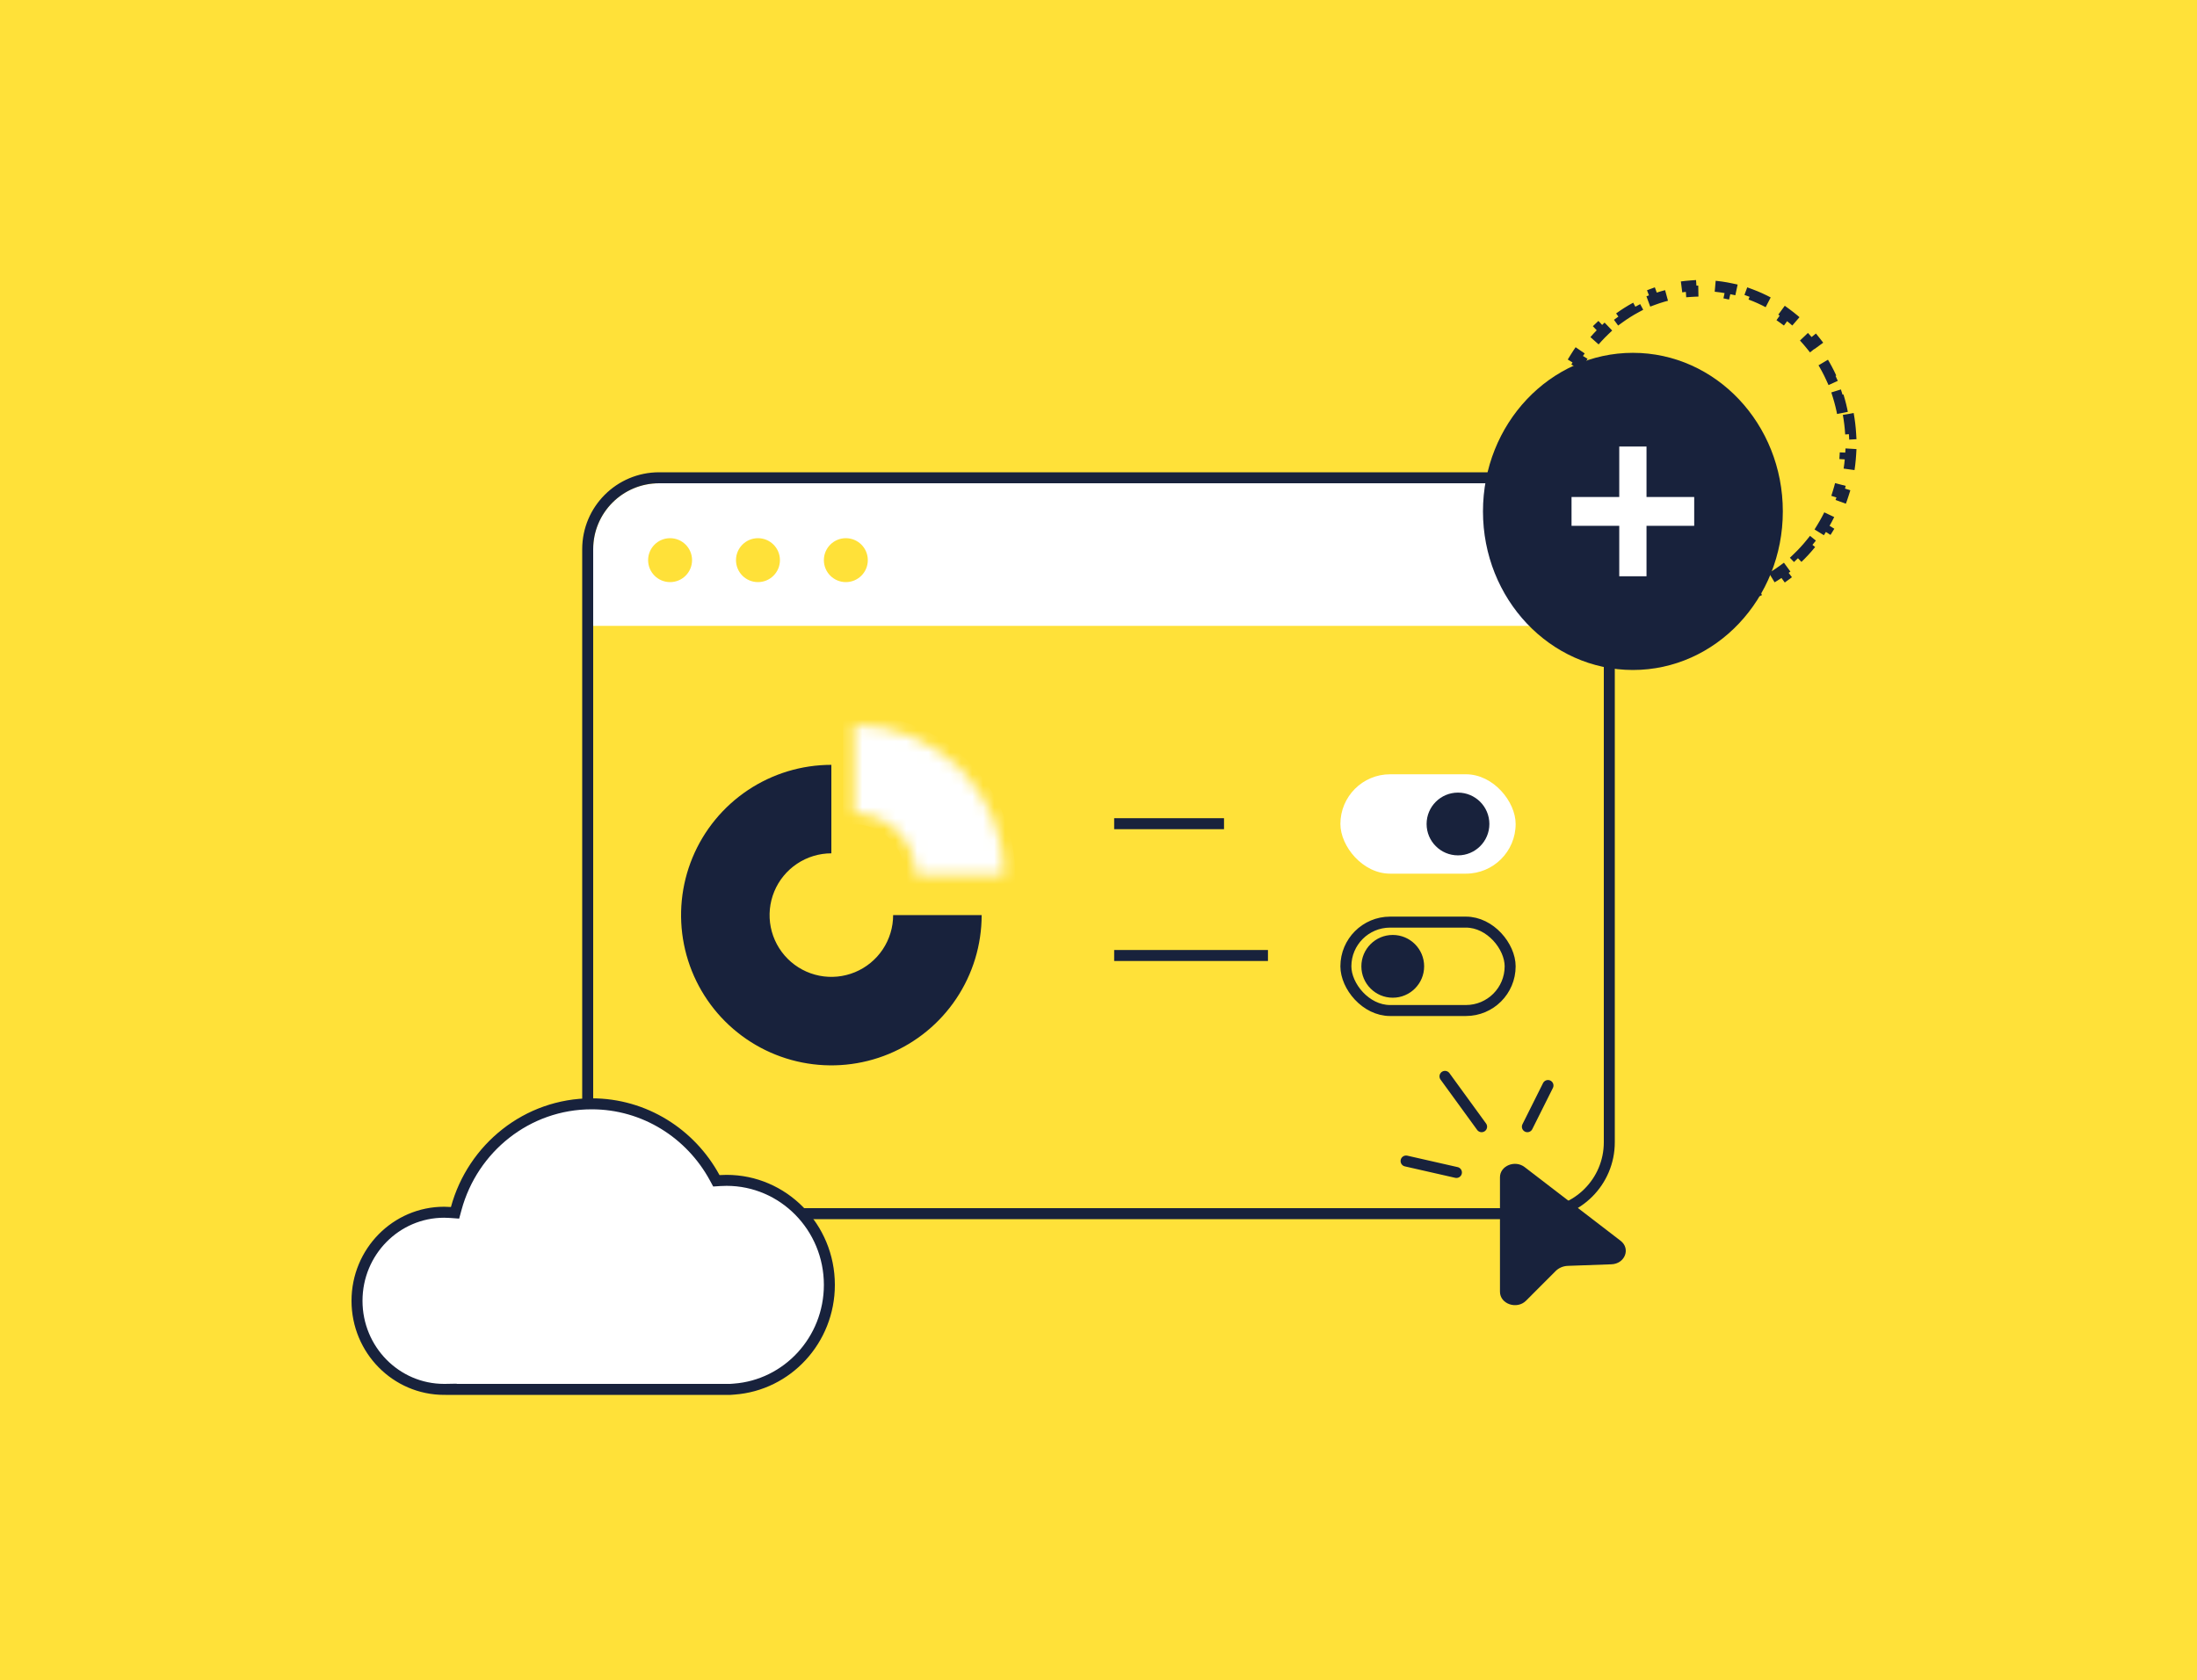
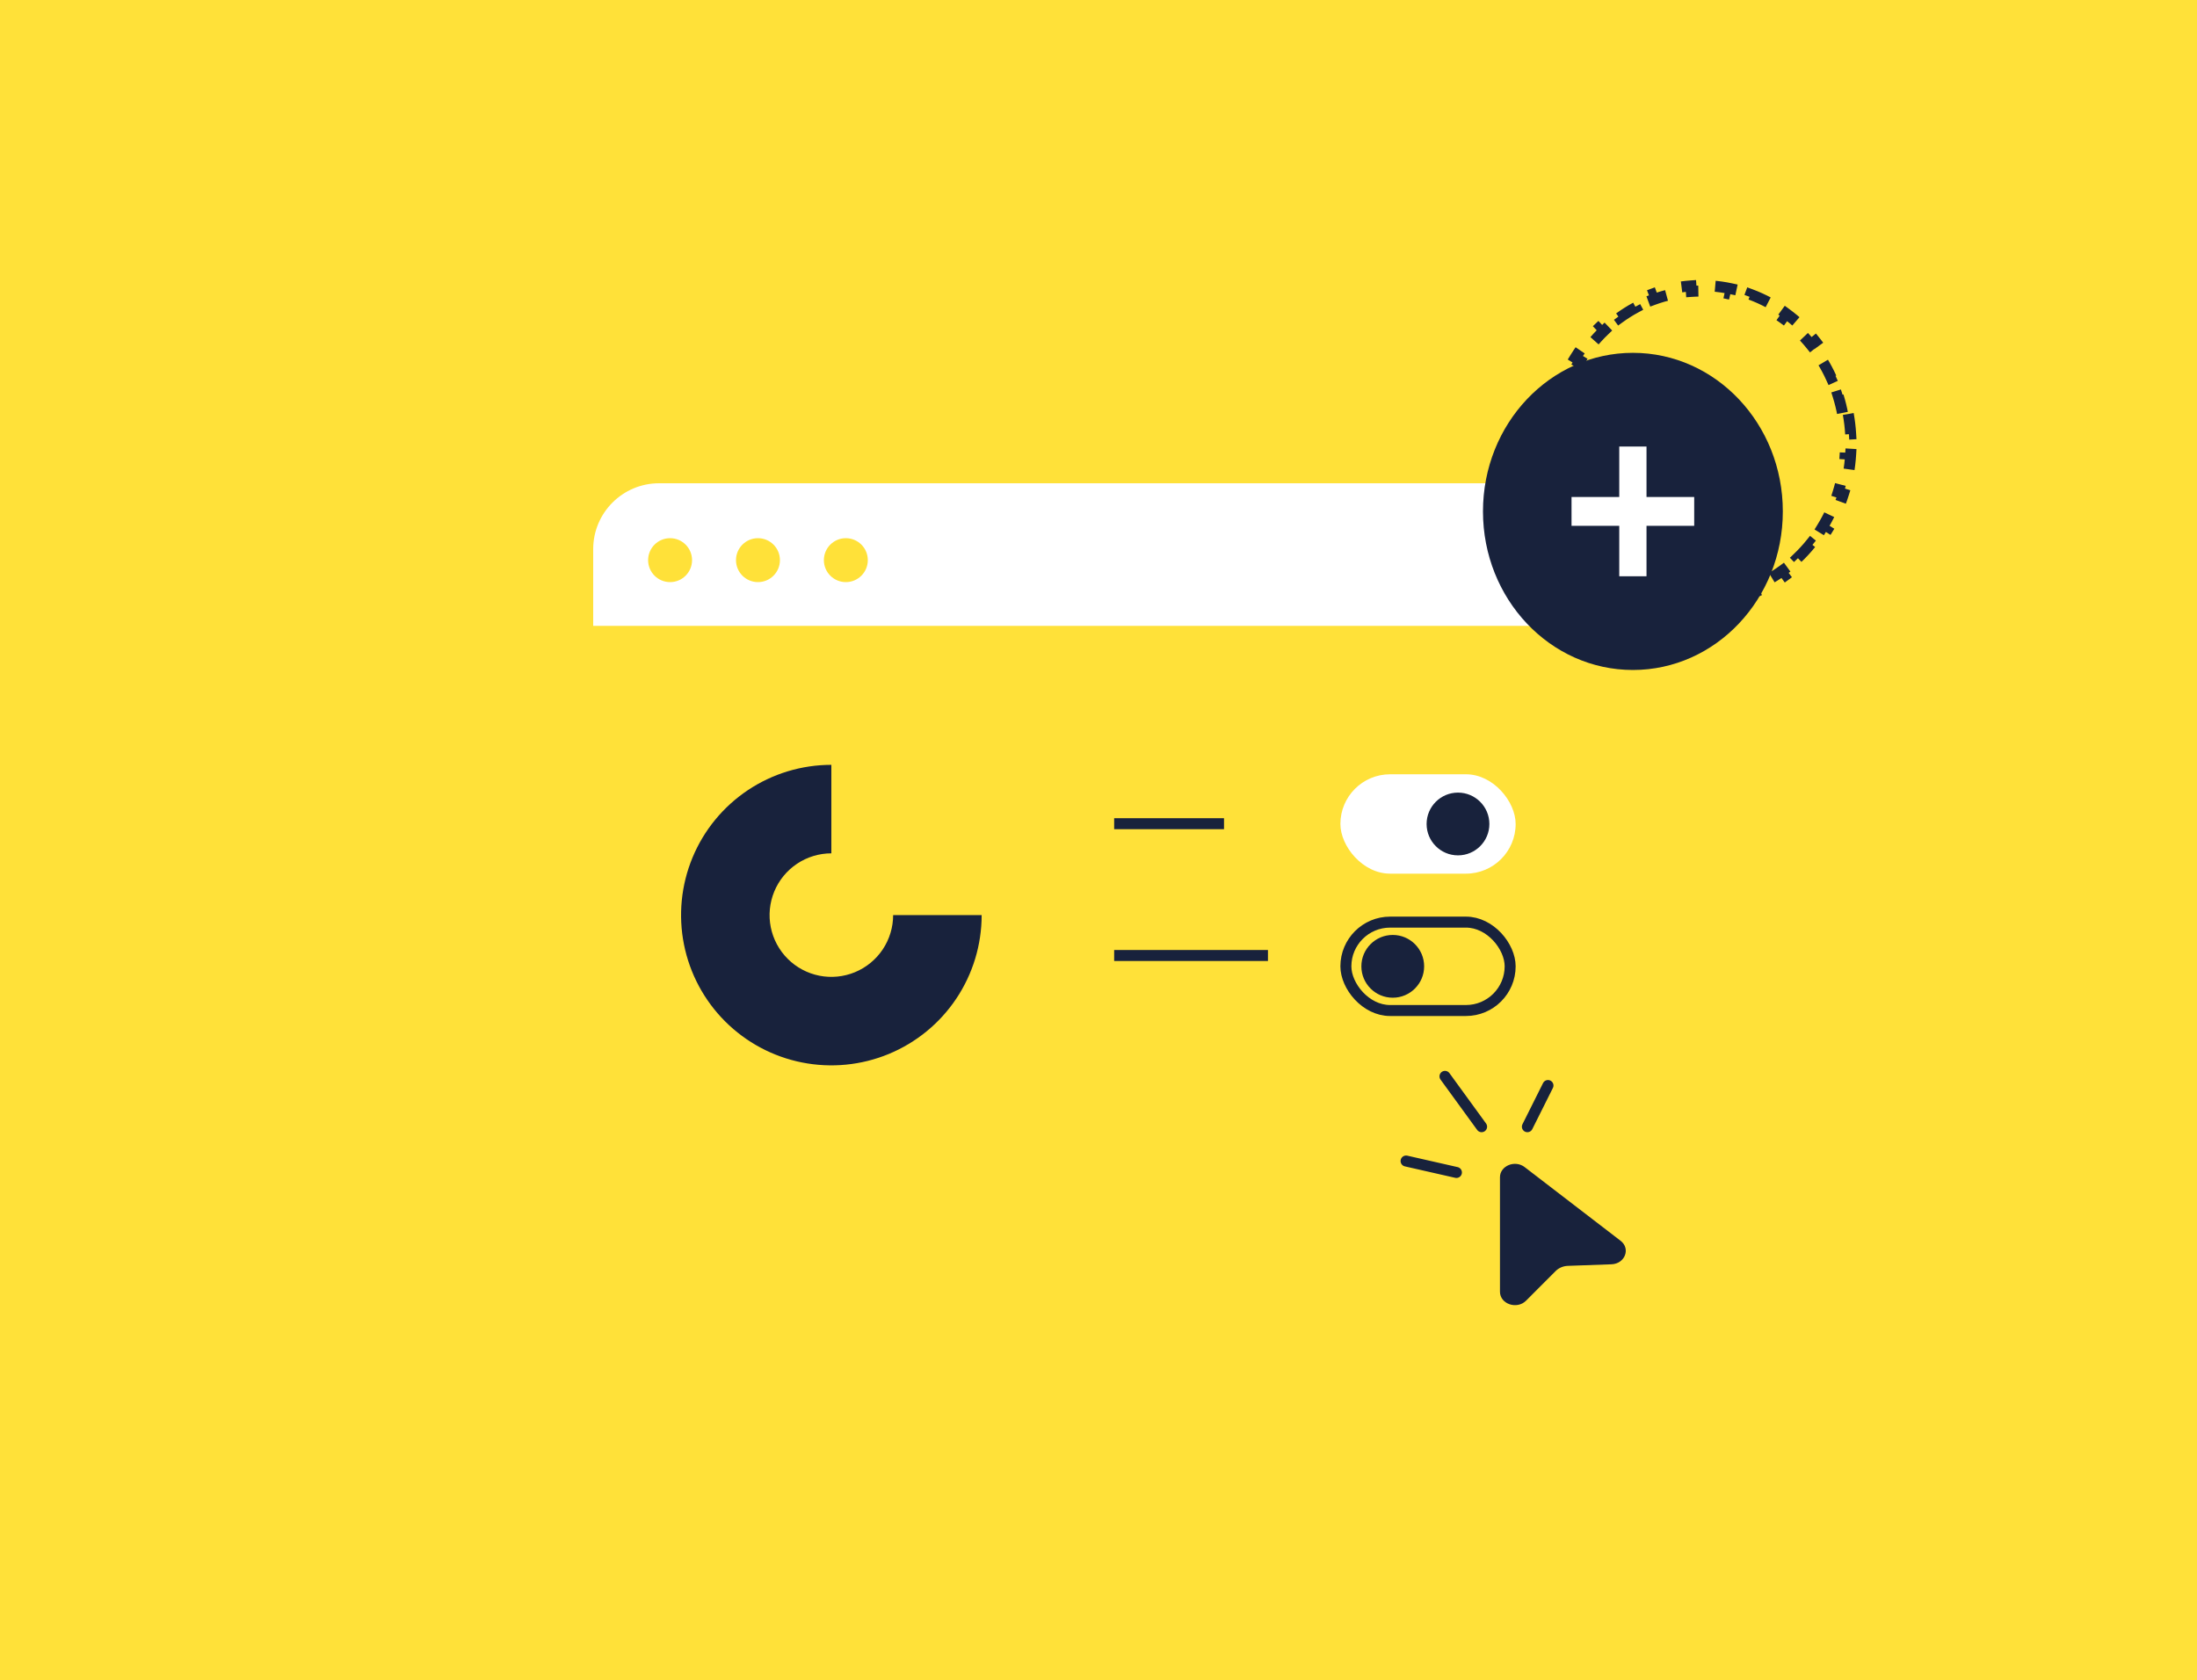
<svg xmlns="http://www.w3.org/2000/svg" width="200" height="153" viewBox="0 0 200 153" fill="none">
  <rect width="200" height="153" fill="#FFE139" />
  <path d="M54 50C54 46.686 56.686 44 60 44H140C143.314 44 146 46.686 146 50V57H54V50Z" fill="white" />
  <circle cx="61" cy="51" r="2" fill="#FFE139" />
  <circle cx="69" cy="51" r="2" fill="#FFE139" />
  <circle cx="77" cy="51" r="2" fill="#FFE139" />
  <path d="M54 57H146V104C146 107.314 143.314 110 140 110H60C56.686 110 54 107.314 54 104V57Z" fill="#FFE139" />
-   <rect x="53.5" y="43.5" width="93" height="67" rx="6.5" stroke="#18223C" />
  <path d="M89.363 83.318C89.363 86.024 88.56 88.669 87.057 90.919C85.554 93.169 83.417 94.922 80.917 95.958C78.417 96.993 75.666 97.264 73.012 96.736C70.358 96.209 67.921 94.906 66.007 92.992C64.094 91.079 62.791 88.641 62.263 85.987C61.735 83.333 62.006 80.582 63.041 78.082C64.077 75.582 65.831 73.446 68.08 71.942C70.33 70.439 72.975 69.637 75.681 69.637V77.694C74.569 77.694 73.482 78.024 72.557 78.642C71.632 79.26 70.911 80.138 70.485 81.166C70.06 82.194 69.948 83.324 70.165 84.415C70.382 85.506 70.918 86.508 71.704 87.295C72.491 88.081 73.493 88.617 74.584 88.834C75.675 89.051 76.806 88.94 77.834 88.514C78.861 88.088 79.74 87.367 80.358 86.442C80.975 85.518 81.305 84.43 81.305 83.318H89.363Z" fill="#18223C" />
  <mask id="path-9-inside-1_5111_12122" fill="white">
    <path d="M77.744 66C79.54 66 81.32 66.354 82.979 67.041C84.639 67.729 86.147 68.737 87.418 70.007C88.688 71.278 89.696 72.786 90.384 74.446C91.071 76.106 91.425 77.885 91.425 79.681L83.368 79.681C83.368 78.943 83.222 78.211 82.94 77.529C82.657 76.847 82.243 76.227 81.721 75.704C81.198 75.182 80.578 74.768 79.896 74.485C79.214 74.203 78.482 74.057 77.744 74.057V66Z" />
  </mask>
-   <path d="M77.744 66C79.54 66 81.32 66.354 82.979 67.041C84.639 67.729 86.147 68.737 87.418 70.007C88.688 71.278 89.696 72.786 90.384 74.446C91.071 76.106 91.425 77.885 91.425 79.681L83.368 79.681C83.368 78.943 83.222 78.211 82.94 77.529C82.657 76.847 82.243 76.227 81.721 75.704C81.198 75.182 80.578 74.768 79.896 74.485C79.214 74.203 78.482 74.057 77.744 74.057V66Z" fill="white" stroke="white" stroke-width="2" mask="url(#path-9-inside-1_5111_12122)" />
  <line x1="101.426" y1="74.996" x2="111.426" y2="74.996" stroke="#18223C" />
  <rect x="122.02" y="70.496" width="15.954" height="9.048" rx="4.524" fill="white" />
  <circle cx="132.725" cy="75.022" r="2.857" fill="#18223C" />
  <line x1="101.426" y1="86.996" x2="115.426" y2="86.996" stroke="#18223C" />
  <rect x="122.52" y="83.957" width="14.954" height="8.048" rx="4.024" stroke="#18223C" />
  <circle cx="126.787" cy="87.982" r="2.857" fill="#18223C" />
  <path d="M168.253 37.694C168.362 38.289 168.435 38.898 168.472 39.518L167.973 39.548C167.991 39.842 167.999 40.139 167.999 40.438C167.999 40.736 167.991 41.033 167.973 41.327L168.472 41.357C168.435 41.977 168.362 42.586 168.253 43.181L167.761 43.092C167.654 43.681 167.512 44.257 167.337 44.817L167.815 44.966C167.63 45.556 167.411 46.129 167.16 46.683L166.705 46.476C166.458 47.019 166.179 47.542 165.871 48.043L166.297 48.305C165.974 48.83 165.619 49.331 165.236 49.806L164.847 49.492C164.474 49.954 164.073 50.39 163.647 50.797L163.993 51.158C163.548 51.583 163.077 51.976 162.583 52.337L162.288 51.932C161.811 52.28 161.311 52.596 160.791 52.875L161.028 53.315C160.489 53.605 159.93 53.858 159.353 54.071L159.18 53.602C158.63 53.805 158.064 53.971 157.484 54.096L157.589 54.584C156.996 54.712 156.389 54.799 155.771 54.843L155.736 54.344C155.443 54.365 155.149 54.375 154.851 54.375C154.554 54.375 154.259 54.365 153.967 54.344L153.932 54.843C153.314 54.799 152.707 54.712 152.113 54.584L152.219 54.096C151.639 53.971 151.072 53.805 150.522 53.602L150.349 54.071C149.772 53.858 149.213 53.605 148.675 53.315L148.911 52.875C148.392 52.596 147.892 52.28 147.414 51.932L147.12 52.337C146.625 51.976 146.154 51.583 145.71 51.158L146.055 50.797C145.629 50.39 145.228 49.954 144.855 49.492L144.466 49.806C144.083 49.331 143.729 48.83 143.406 48.305L143.832 48.043C143.523 47.542 143.244 47.019 142.998 46.476L142.543 46.683C142.291 46.129 142.072 45.556 141.888 44.966L142.365 44.817C142.191 44.257 142.048 43.681 141.941 43.092L141.449 43.181C141.341 42.586 141.267 41.977 141.23 41.357L141.729 41.327C141.712 41.033 141.703 40.736 141.703 40.438C141.703 40.139 141.712 39.842 141.729 39.548L141.23 39.518C141.267 38.898 141.341 38.289 141.449 37.694L141.941 37.783C142.048 37.194 142.191 36.618 142.365 36.058L141.888 35.909C142.072 35.319 142.291 34.746 142.543 34.192L142.998 34.399C143.244 33.856 143.523 33.333 143.832 32.832L143.406 32.57C143.729 32.045 144.083 31.544 144.466 31.069L144.855 31.383C145.228 30.921 145.629 30.485 146.055 30.078L145.71 29.717C146.154 29.293 146.625 28.899 147.12 28.538L147.414 28.942C147.892 28.595 148.392 28.279 148.911 28L148.675 27.56C149.213 27.27 149.772 27.017 150.349 26.804L150.522 27.273C151.072 27.07 151.639 26.904 152.219 26.779L152.114 26.291C152.707 26.163 153.314 26.076 153.932 26.032L153.967 26.531C154.259 26.51 154.554 26.5 154.851 26.5C155.149 26.5 155.443 26.51 155.736 26.531L155.771 26.032C156.389 26.076 156.996 26.163 157.589 26.291L157.484 26.779C158.064 26.904 158.63 27.07 159.18 27.273L159.353 26.804C159.93 27.017 160.489 27.27 161.028 27.56L160.791 28C161.311 28.279 161.811 28.595 162.288 28.942L162.583 28.538C163.077 28.899 163.548 29.293 163.993 29.717L163.647 30.078C164.073 30.485 164.474 30.921 164.847 31.383L165.236 31.069C165.619 31.544 165.974 32.045 166.297 32.57L165.871 32.832C166.179 33.333 166.458 33.856 166.705 34.399L167.16 34.192C167.411 34.746 167.63 35.319 167.815 35.909L167.337 36.058C167.512 36.618 167.654 37.194 167.761 37.783L168.253 37.694Z" stroke="#18223C" stroke-dasharray="2 2" />
  <ellipse cx="148.648" cy="46.562" rx="13.648" ry="14.438" fill="#18223C" />
  <rect x="147.406" y="40.656" width="2.481" height="11.812" fill="white" />
  <rect x="143.062" y="47.875" width="2.625" height="11.167" transform="rotate(-90 143.062 47.875)" fill="white" />
-   <path d="M66.821 126.475L66.482 126.5H41.071V126.49L40.562 126.499C40.518 126.5 40.473 126.5 40.429 126.5C36.057 126.5 32.5 122.897 32.5 118.435C32.5 113.974 36.057 110.371 40.429 110.371C40.625 110.371 40.821 110.378 41.014 110.393L41.425 110.423L41.533 110.025C43.029 104.527 47.985 100.5 53.857 100.5C58.678 100.5 62.88 103.213 65.059 107.227L65.212 107.509L65.531 107.488C65.733 107.474 65.937 107.468 66.143 107.468C71.303 107.468 75.5 111.721 75.5 116.984C75.5 122.014 71.665 126.123 66.821 126.475Z" fill="white" stroke="#18223C" />
  <path d="M136.547 107.187C136.547 106.145 137.911 105.583 138.793 106.261L147.523 112.966C148.462 113.687 147.927 115.066 146.692 115.111L142.73 115.253C142.304 115.267 141.904 115.438 141.619 115.721L138.922 118.423C138.089 119.258 136.547 118.729 136.547 117.609V107.188V107.187Z" fill="#18223C" />
  <path d="M134.875 102.583L131.542 98M139.042 102.583L140.917 98.833M132.583 106.75L128 105.708" stroke="#18223C" stroke-linecap="round" stroke-linejoin="round" />
</svg>